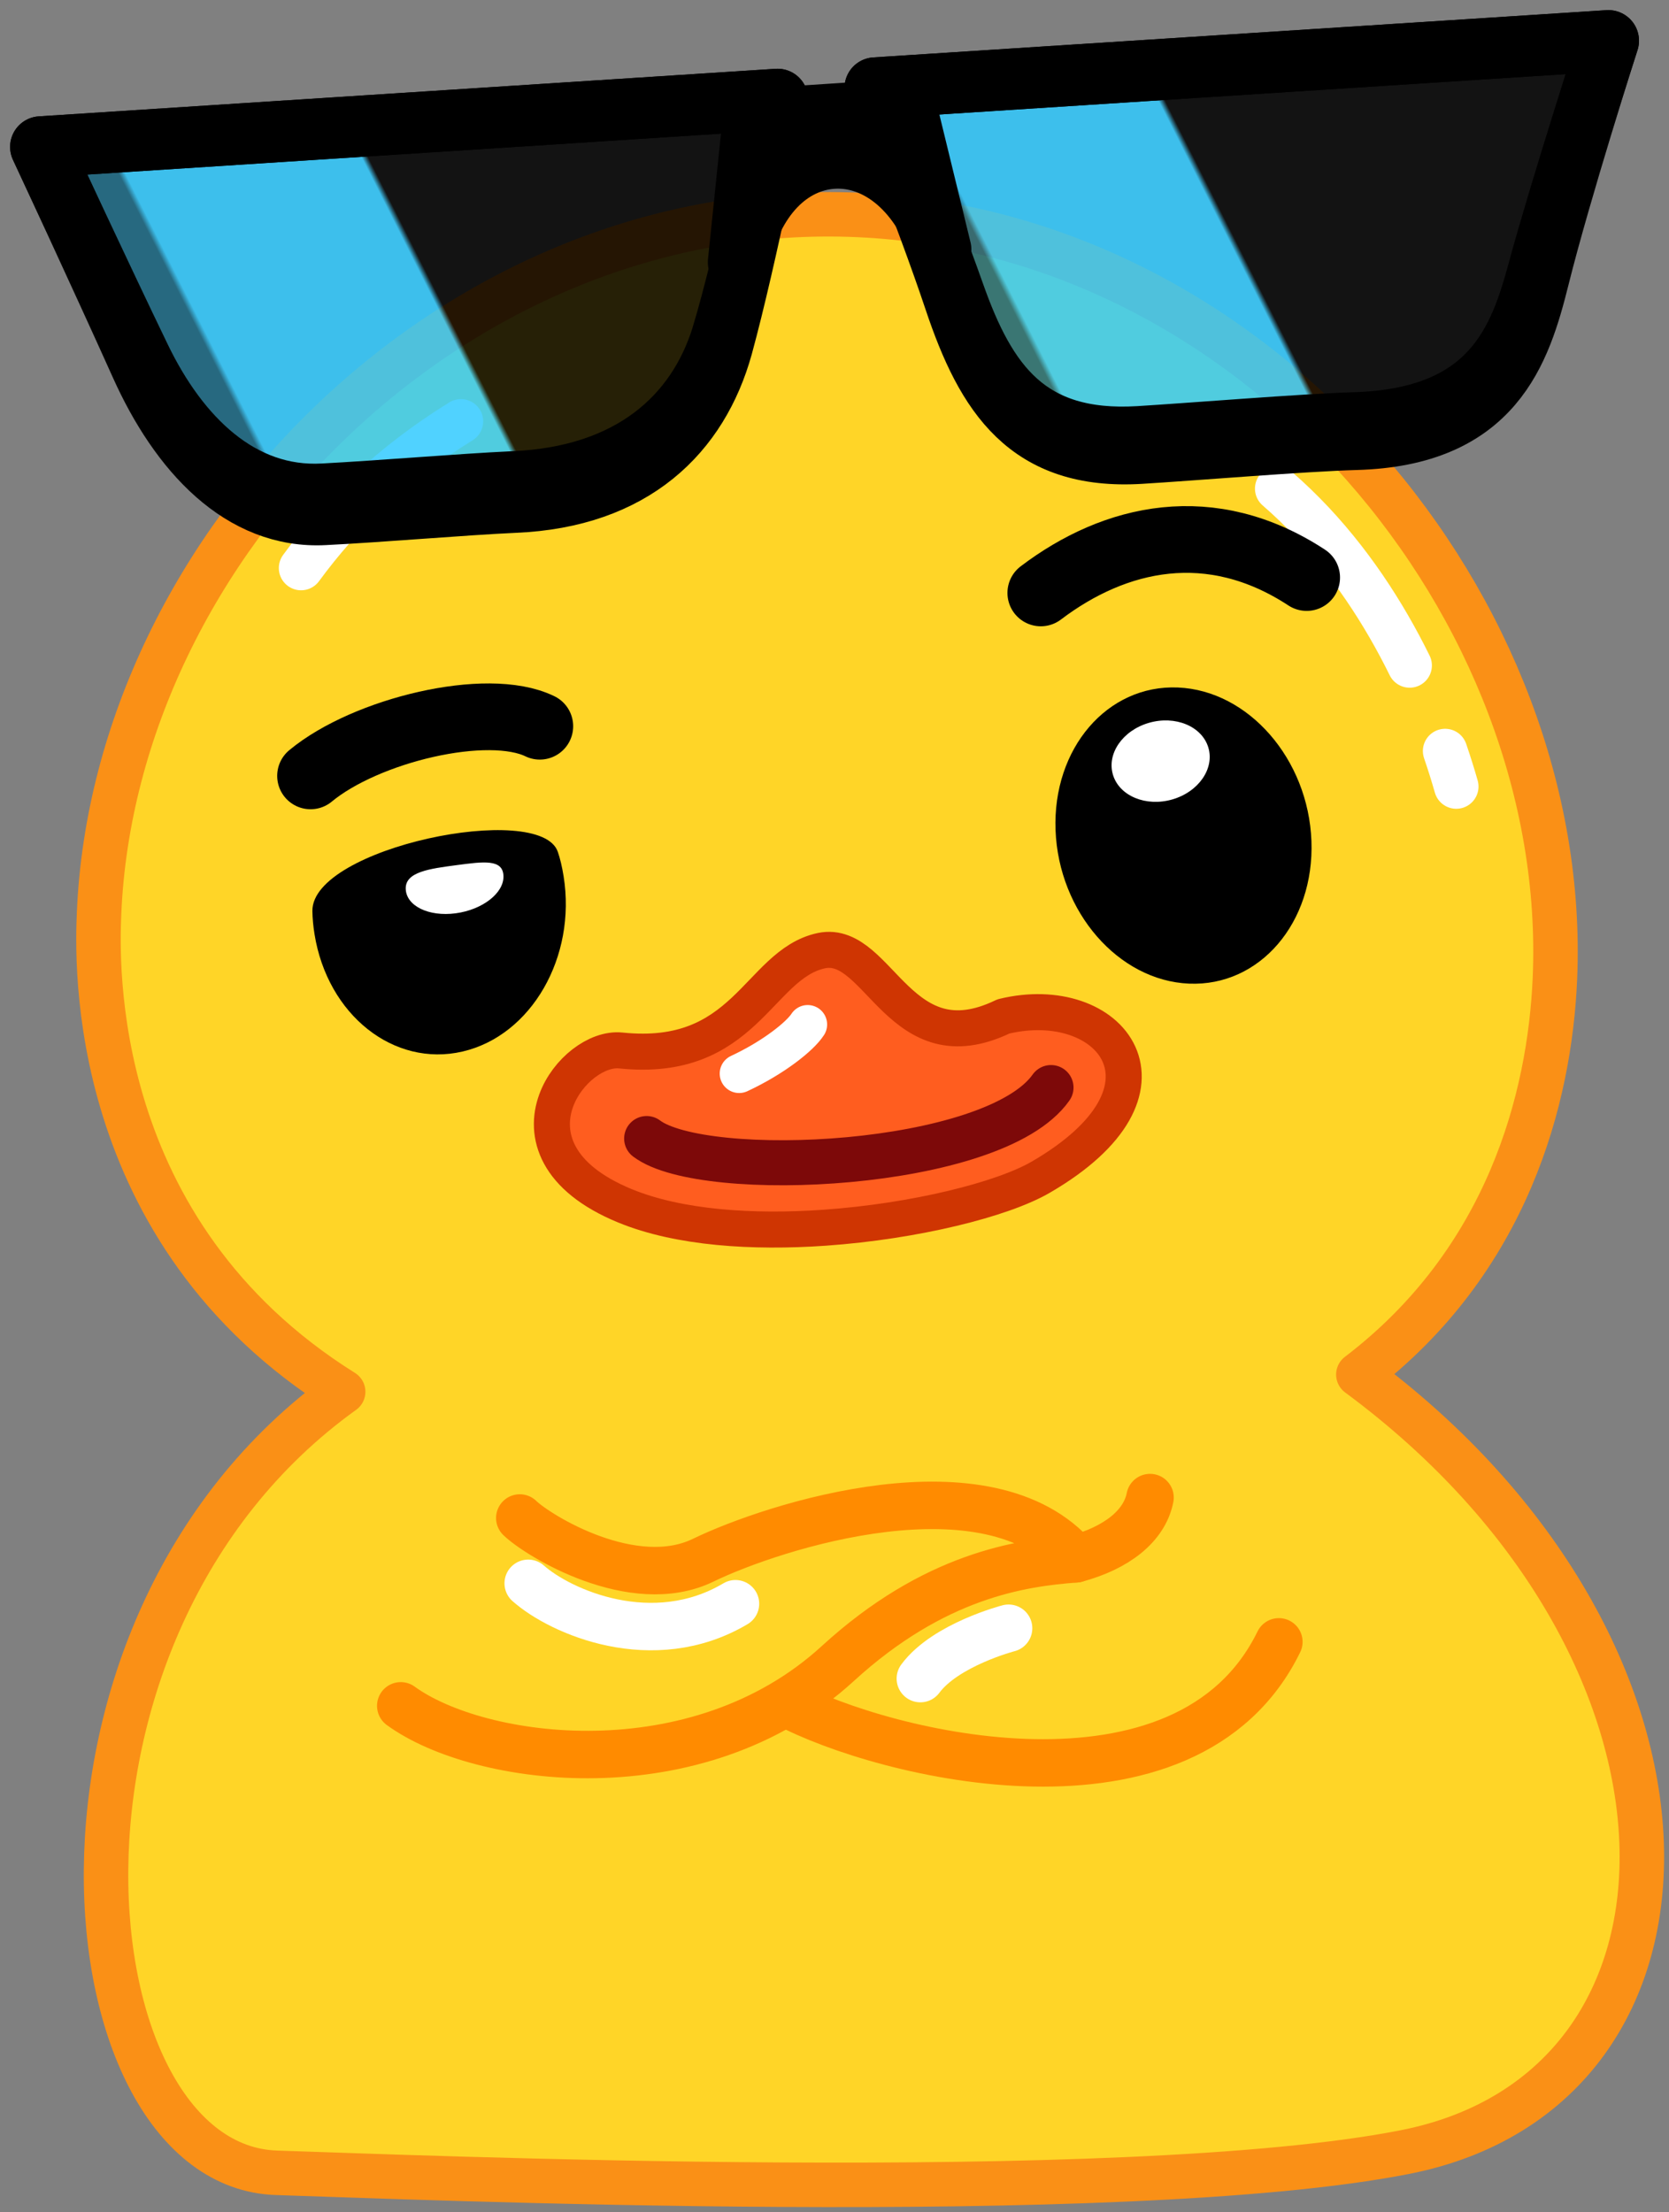
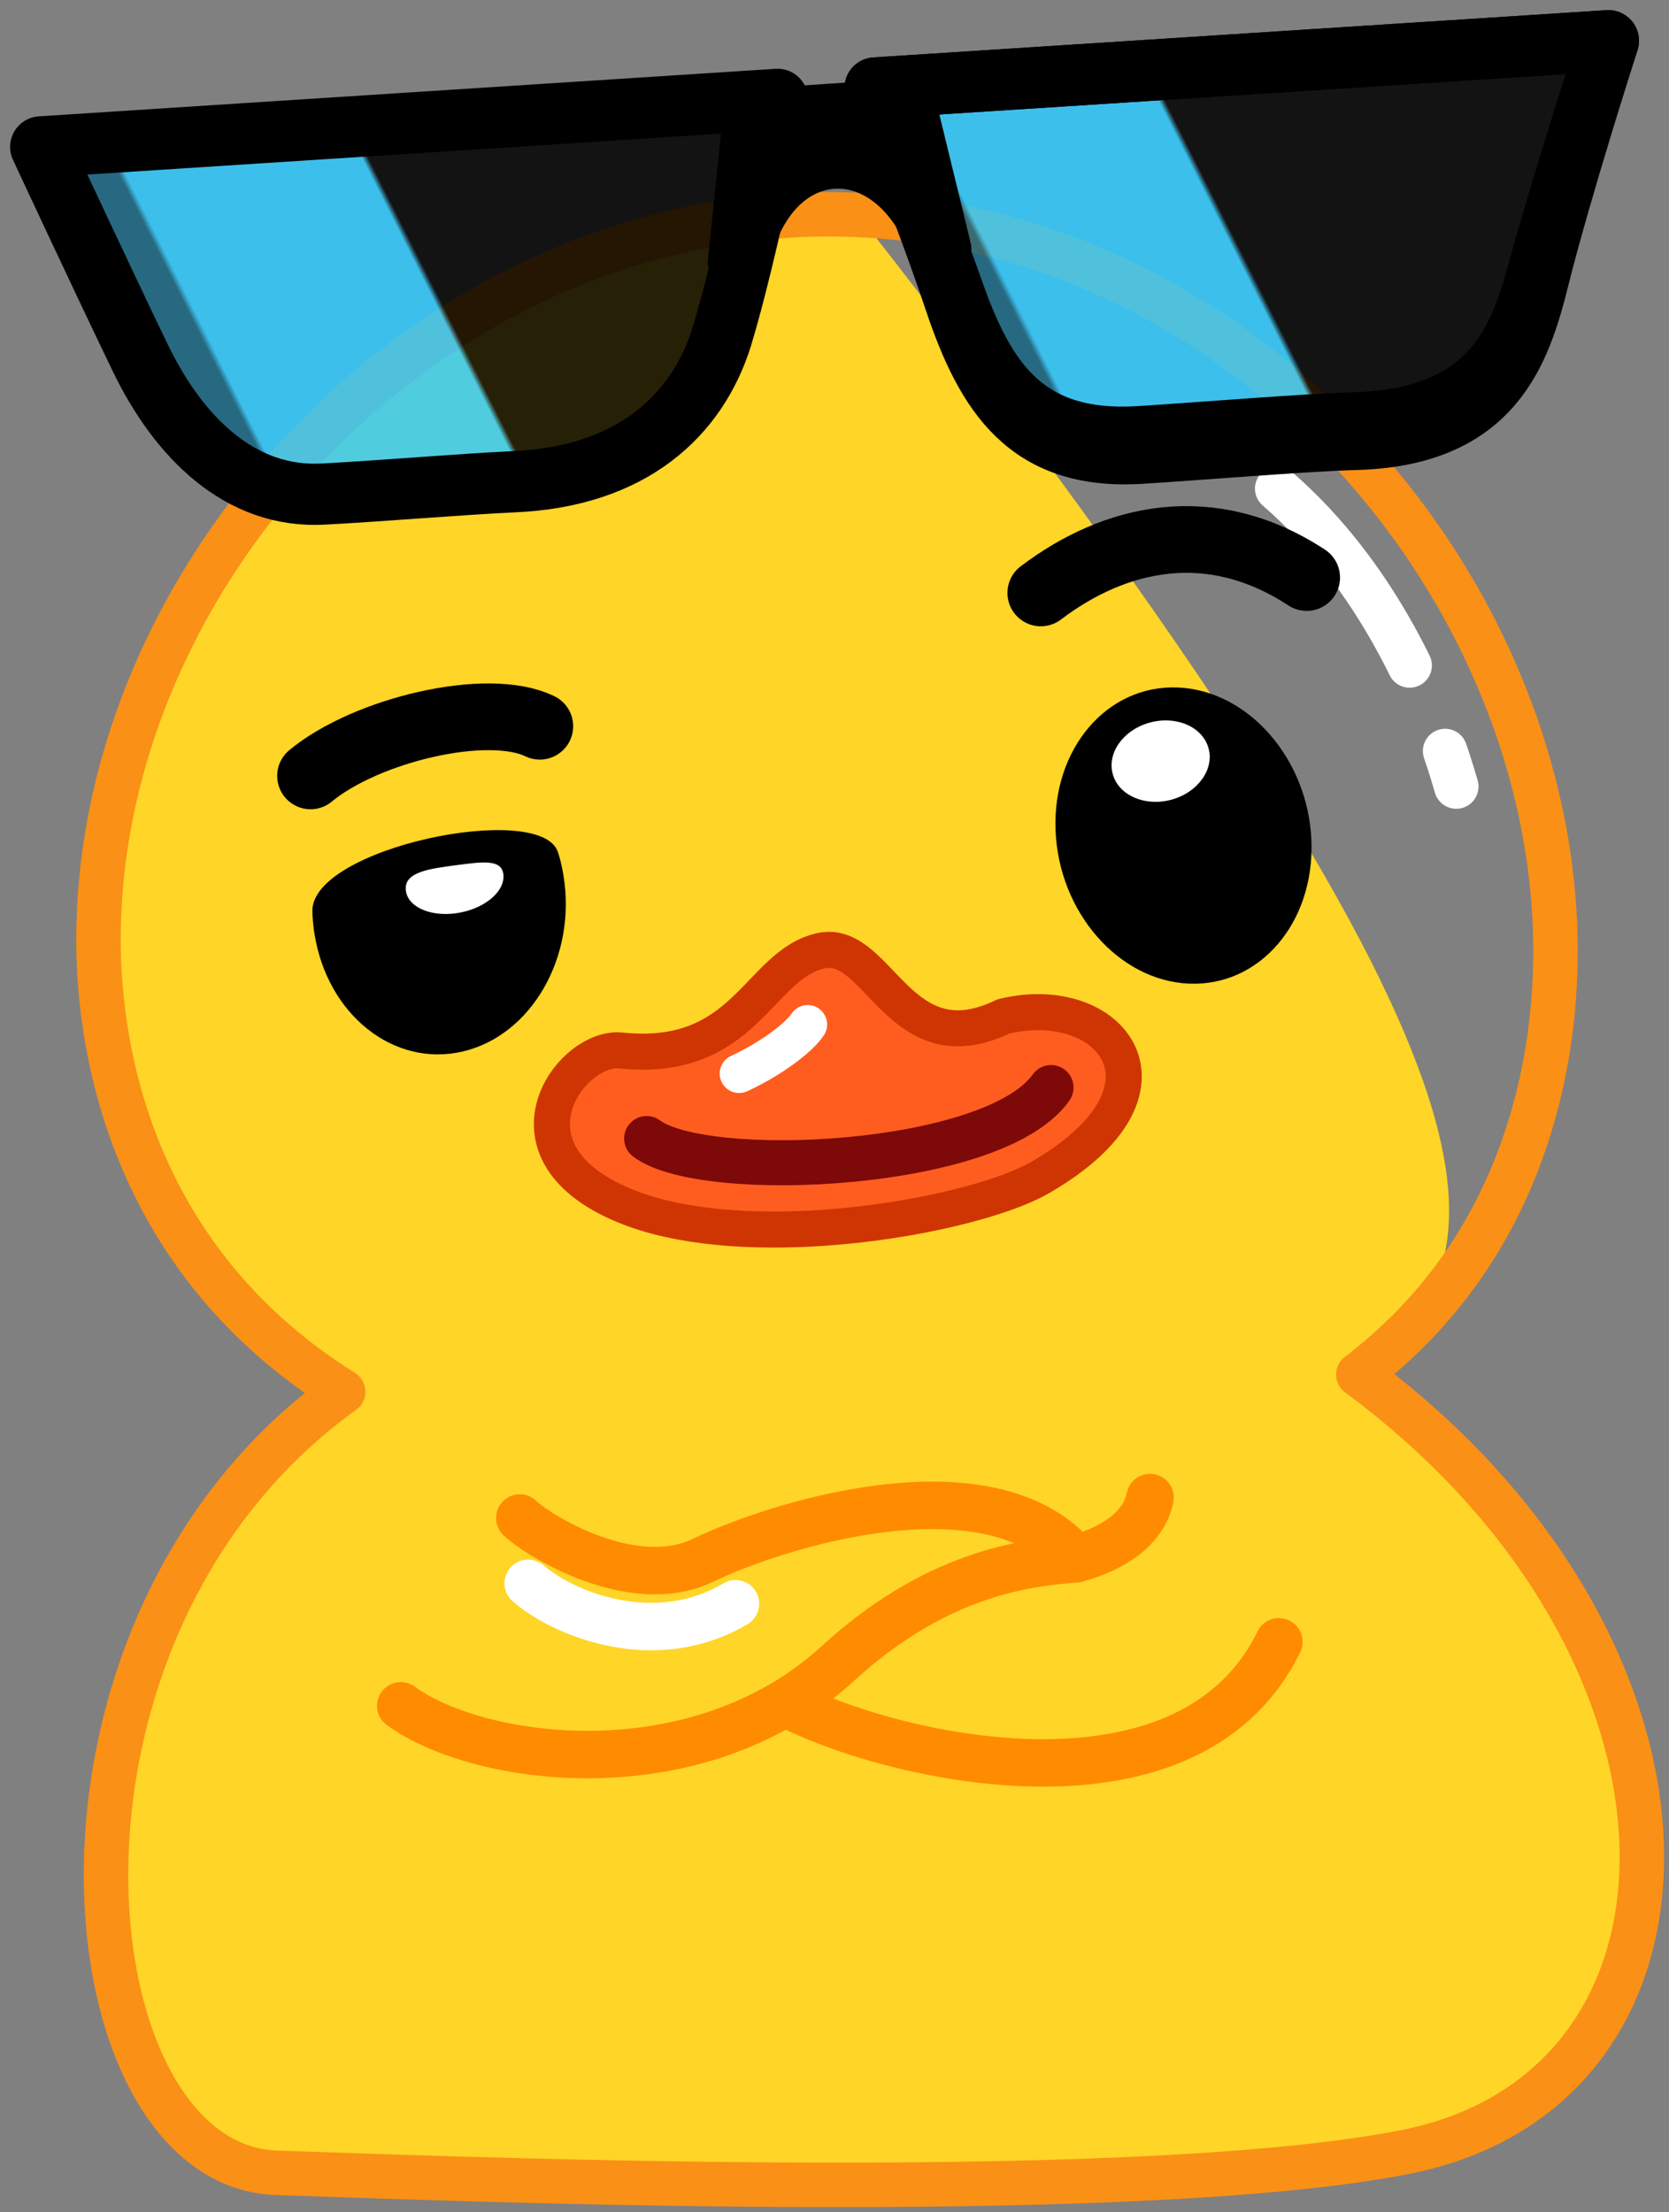
<svg xmlns="http://www.w3.org/2000/svg" width="123" height="163" viewBox="0 0 123 163" fill="none">
  <rect x="0" y="0" width="123" height="163" fill="#808080" stroke="none" />
-   <path d="M7.302 67.272C8.464 40.138 33.627 14.508 63.255 15.84C92.882 17.172 115.756 44.963 114.593 72.097C114.216 80.9 111.138 92.883 100.106 101.29C127.427 121.484 127.297 153.899 103.557 158.581C82.743 162.687 29.509 160.383 20.411 160.113C4.797 159.649 0.81 120.144 25.29 102.557C6.438 90.754 7.147 70.875 7.302 67.272Z" fill="#FFD527" />
+   <path d="M7.302 67.272C8.464 40.138 33.627 14.508 63.255 15.84C114.216 80.9 111.138 92.883 100.106 101.29C127.427 121.484 127.297 153.899 103.557 158.581C82.743 162.687 29.509 160.383 20.411 160.113C4.797 159.649 0.81 120.144 25.29 102.557C6.438 90.754 7.147 70.875 7.302 67.272Z" fill="#FFD527" />
  <path d="M7.302 67.272C8.464 40.138 33.627 14.508 63.255 15.84C92.882 17.172 115.756 44.963 114.593 72.097C114.216 80.9 111.138 92.883 100.106 101.29C127.427 121.484 127.297 153.899 103.557 158.581C82.743 162.687 29.509 160.383 20.411 160.113C4.797 159.649 0.81 120.144 25.29 102.557C6.438 90.754 7.147 70.875 7.302 67.272Z" stroke="#FA9016" stroke-width="3.278" stroke-linecap="round" stroke-linejoin="round" />
-   <path d="M22.188 41.859C25.11 37.871 28.878 34.194 33.969 31.049" stroke="white" stroke-width="3.278" stroke-linecap="round" stroke-linejoin="round" />
  <path d="M94.126 36.005C101.437 42.345 105.432 51.338 107.322 57.959" stroke="white" stroke-width="3.278" stroke-linecap="round" stroke-linejoin="round" stroke-dasharray="16.39 6.83" />
  <path d="M41.535 64.565C42.493 70.522 39.16 76.307 34.091 77.486C29.022 78.665 24.136 74.791 23.178 68.833C23.081 68.227 23.03 67.66 23.023 67.131C22.961 62.465 39.811 59.01 41.107 62.766C41.28 63.268 41.422 63.862 41.535 64.565Z" fill="black" />
  <path d="M37.104 64.549C37.145 65.806 35.566 67.038 33.577 67.301C31.588 67.564 29.942 66.757 29.901 65.501C29.859 64.244 31.669 64.013 33.658 63.75C35.647 63.487 37.062 63.292 37.104 64.549Z" fill="white" />
  <path d="M22.886 57.174C26.952 53.802 35.92 51.638 39.782 53.515" stroke="black" stroke-width="4.917" stroke-linecap="round" stroke-linejoin="round" />
  <path d="M77.791 61.177C78.019 67.202 82.425 72.264 87.632 72.483C92.839 72.701 96.876 67.993 96.648 61.967C96.42 55.941 92.014 50.88 86.806 50.661C81.599 50.443 77.563 55.151 77.791 61.177Z" fill="black" />
  <path d="M82.025 57.105C82.504 58.663 84.463 59.471 86.402 58.908C88.34 58.346 89.524 56.627 89.046 55.069C88.567 53.511 86.608 52.704 84.669 53.266C82.731 53.828 81.547 55.547 82.025 57.105Z" fill="white" />
  <path d="M96.297 42.558C89.23 37.929 82.179 39.541 76.704 43.692" stroke="black" stroke-width="4.917" stroke-linecap="round" stroke-linejoin="round" />
  <path d="M76.607 86.543C73.829 88.168 67.397 89.783 60.741 90.25C55.493 90.617 50.071 90.274 46.118 88.641C41.122 86.577 40.33 83.535 41.199 81.168C41.981 79.041 44.106 77.46 45.727 77.629C55.07 78.602 56.056 71.224 60.584 70.269C64.6 69.421 66.208 78.87 74.024 75.109C81.676 73.257 87.466 80.223 76.607 86.543Z" stroke="#CF3502" stroke-width="3.098" stroke-linejoin="round" />
  <path d="M76.607 86.543C73.829 88.168 67.397 89.783 60.741 90.25C55.493 90.617 50.071 90.274 46.118 88.641C41.122 86.577 40.33 83.535 41.199 81.168C41.981 79.041 44.106 77.46 45.727 77.629C55.07 78.602 56.056 71.224 60.584 70.269C64.6 69.421 66.208 78.87 74.024 75.109C81.676 73.257 87.466 80.223 76.607 86.543Z" fill="#FF5D1F" />
  <path d="M76.607 86.543C73.829 88.168 67.397 89.783 60.741 90.25C55.493 90.617 50.071 90.274 46.118 88.641C41.122 86.577 40.33 83.535 41.199 81.168C41.981 79.041 44.106 77.46 45.727 77.629C55.07 78.602 56.056 71.224 60.584 70.269C64.6 69.421 66.208 78.87 74.024 75.109C81.676 73.257 87.466 80.223 76.607 86.543Z" stroke="#CF3502" stroke-width="2.213" stroke-linejoin="round" />
  <path d="M54.473 79.111C56.993 77.937 58.959 76.371 59.524 75.493" stroke="white" stroke-width="2.866" stroke-linecap="round" stroke-linejoin="round" />
  <path d="M77.456 80.141C73.261 86.108 51.868 87.082 47.656 83.898" stroke="#7D0909" stroke-width="3.319" stroke-linecap="round" stroke-linejoin="round" />
  <path d="M37.811 35.504C33.973 35.679 28.055 36.187 23.825 36.407C17.701 36.747 13.164 32.226 10.337 26.369C7.558 20.624 3 10.825 3 10.825L57.302 7.32C57.302 7.32 55.017 18.837 53.183 24.847C51.37 30.613 46.568 35.139 37.811 35.504Z" fill="url(#paint0_linear_1392_497)" fill-opacity="0.85" />
  <path d="M37.811 35.504C33.973 35.679 28.055 36.187 23.825 36.407C17.701 36.747 13.164 32.226 10.337 26.369C7.558 20.624 3 10.825 3 10.825L57.302 7.32C57.302 7.32 55.017 18.837 53.183 24.847C51.37 30.613 46.568 35.139 37.811 35.504Z" stroke="black" stroke-width="4.51" stroke-linecap="round" stroke-linejoin="round" />
-   <path d="M37.911 37.011C34.073 37.186 28.156 37.704 23.925 37.914C17.8 38.246 13.233 33.265 10.372 26.89C7.558 20.624 3 10.825 3 10.825L57.302 7.32C57.302 7.32 55.024 18.947 53.227 25.512C51.455 31.893 46.668 36.645 37.911 37.011Z" stroke="black" stroke-width="4.51" stroke-linecap="round" stroke-linejoin="round" />
  <path d="M99.896 32.381C96.194 32.48 87.716 33.182 84.02 33.404C75.805 33.898 72.71 29.148 70.354 22.102C68.204 15.672 64.493 6.482 64.493 6.482L118.533 3C118.533 3 115.026 13.951 113.405 20.444C112.039 25.916 110.049 32.111 99.896 32.381Z" fill="url(#paint1_linear_1392_497)" fill-opacity="0.85" />
  <path d="M99.896 32.381C96.194 32.48 87.716 33.182 84.02 33.404C75.805 33.898 72.71 29.148 70.354 22.102C68.204 15.672 64.493 6.482 64.493 6.482L118.533 3C118.533 3 115.026 13.951 113.405 20.444C112.039 25.916 110.049 32.111 99.896 32.381Z" stroke="black" stroke-width="4.51" stroke-linecap="round" stroke-linejoin="round" />
  <path d="M99.814 31.156C96.113 31.264 87.634 31.956 83.938 32.179C75.724 32.676 72.65 28.248 70.325 21.673C68.204 15.672 64.493 6.482 64.493 6.482L118.533 3C118.533 3 115.02 13.867 113.372 19.942C111.982 25.062 109.966 30.861 99.814 31.156Z" stroke="black" stroke-width="4.51" stroke-linecap="round" stroke-linejoin="round" />
  <path d="M69.333 18.388C67.673 13.675 64.46 11.462 61.369 11.661C58.278 11.86 55.442 14.436 54.421 19.323L55.508 8.797L66.814 8.052L69.333 18.388Z" fill="black" />
  <path d="M69.333 18.388C67.673 13.675 64.46 11.462 61.369 11.661C58.278 11.86 55.442 14.436 54.421 19.323L55.508 8.797L66.814 8.052L69.333 18.388Z" stroke="black" stroke-width="4.51" stroke-linecap="round" stroke-linejoin="round" />
  <path d="M29.534 125.701C35.314 129.913 51.37 132.081 61.736 122.591C68.858 116.071 75.257 115.169 79.282 114.868C72.883 107.345 56.988 112.46 51.828 114.968C46.667 117.476 39.649 113.163 38.307 111.859" stroke="#FF8B00" stroke-width="3.497" stroke-linecap="round" stroke-linejoin="round" />
  <path d="M57.918 125.5C65.04 129.312 87.436 134.929 94.248 120.986" stroke="#FF8B00" stroke-width="3.497" stroke-linecap="round" stroke-linejoin="round" />
  <path d="M79.283 114.867C82.276 114.065 84.341 112.46 84.754 110.354" stroke="#FF8B00" stroke-width="3.497" stroke-linecap="round" stroke-linejoin="round" />
  <path d="M38.927 116.673C41.3 118.779 48.112 121.788 54.202 118.178" stroke="white" stroke-width="3.497" stroke-linecap="round" stroke-linejoin="round" />
-   <path d="M67.827 123.694C69.685 121.187 74.329 119.983 74.329 119.983" stroke="white" stroke-width="3.497" stroke-linecap="round" stroke-linejoin="round" />
  <defs>
    <linearGradient id="paint0_linear_1392_497" x1="8.525" y1="39.128" x2="48.399" y2="19.019" gradientUnits="userSpaceOnUse">
      <stop offset="0.27" stop-color="#186580" />
      <stop offset="0.28" stop-color="#31CAFF" />
      <stop offset="0.64" stop-color="#31CAFF" />
      <stop offset="0.65" />
    </linearGradient>
    <linearGradient id="paint1_linear_1392_497" x1="67.446" y1="35.332" x2="107.315" y2="15.221" gradientUnits="userSpaceOnUse">
      <stop offset="0.27" stop-color="#186580" />
      <stop offset="0.28" stop-color="#31CAFF" />
      <stop offset="0.64" stop-color="#31CAFF" />
      <stop offset="0.65" />
    </linearGradient>
  </defs>
</svg>